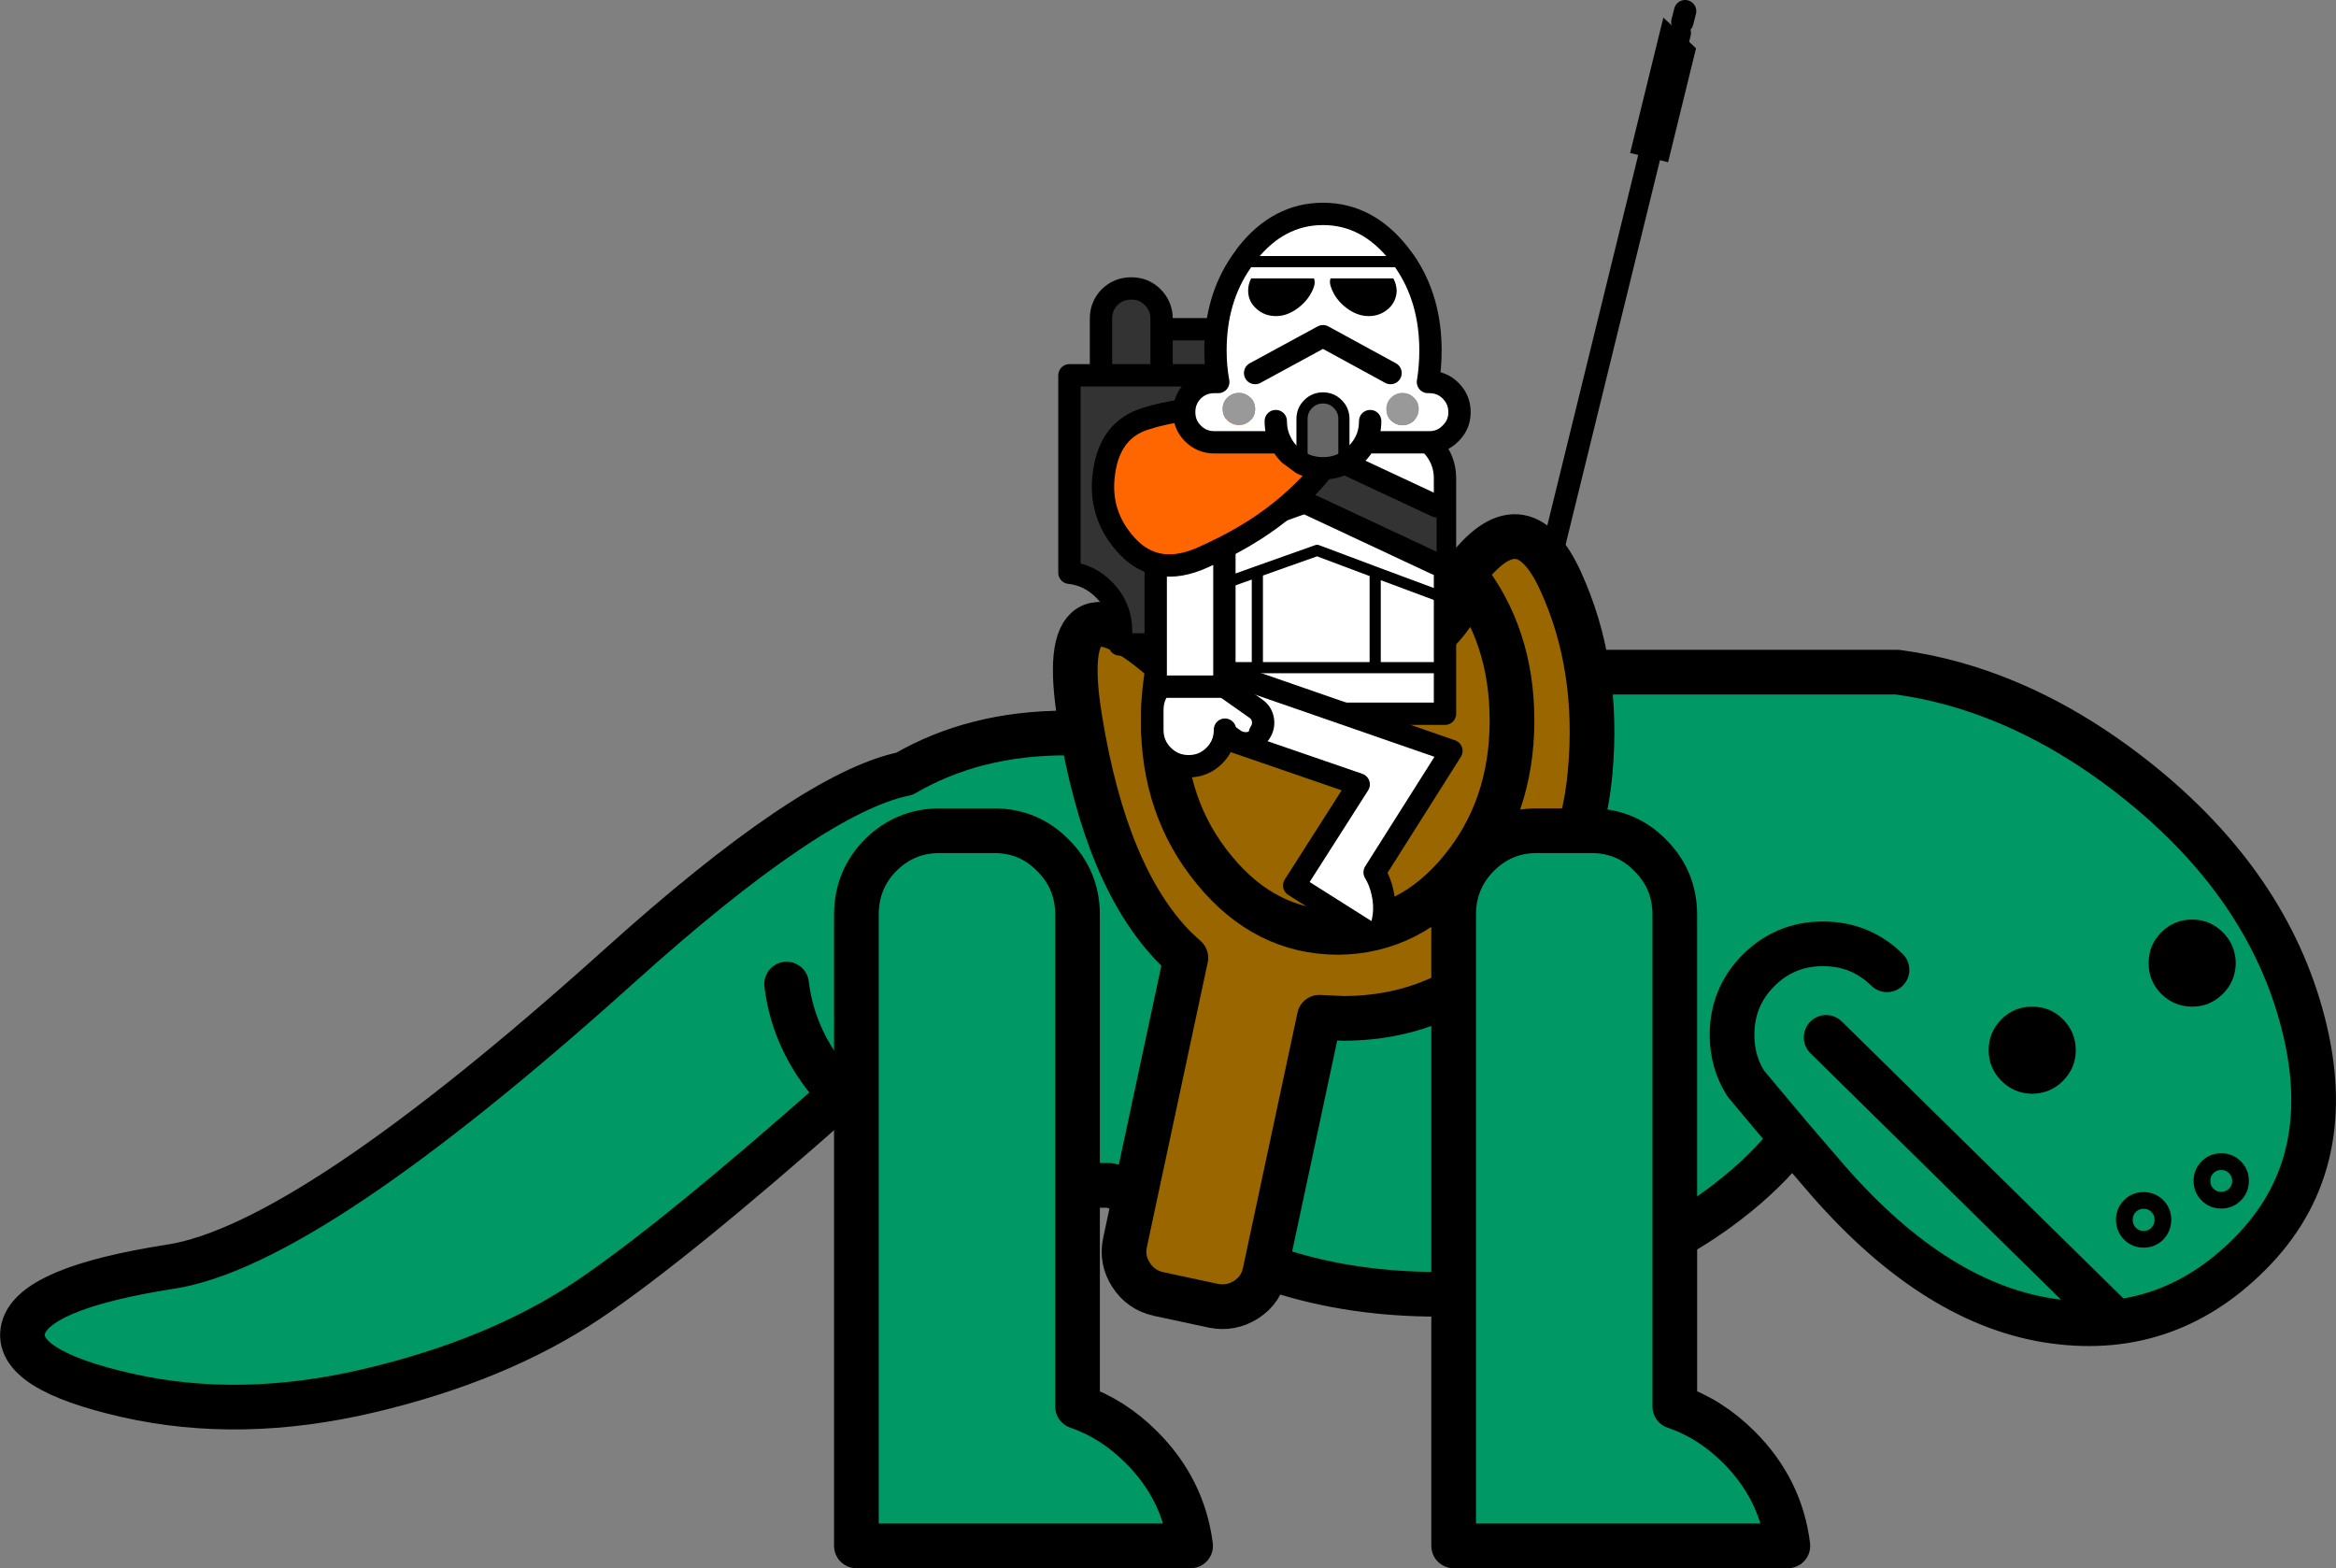
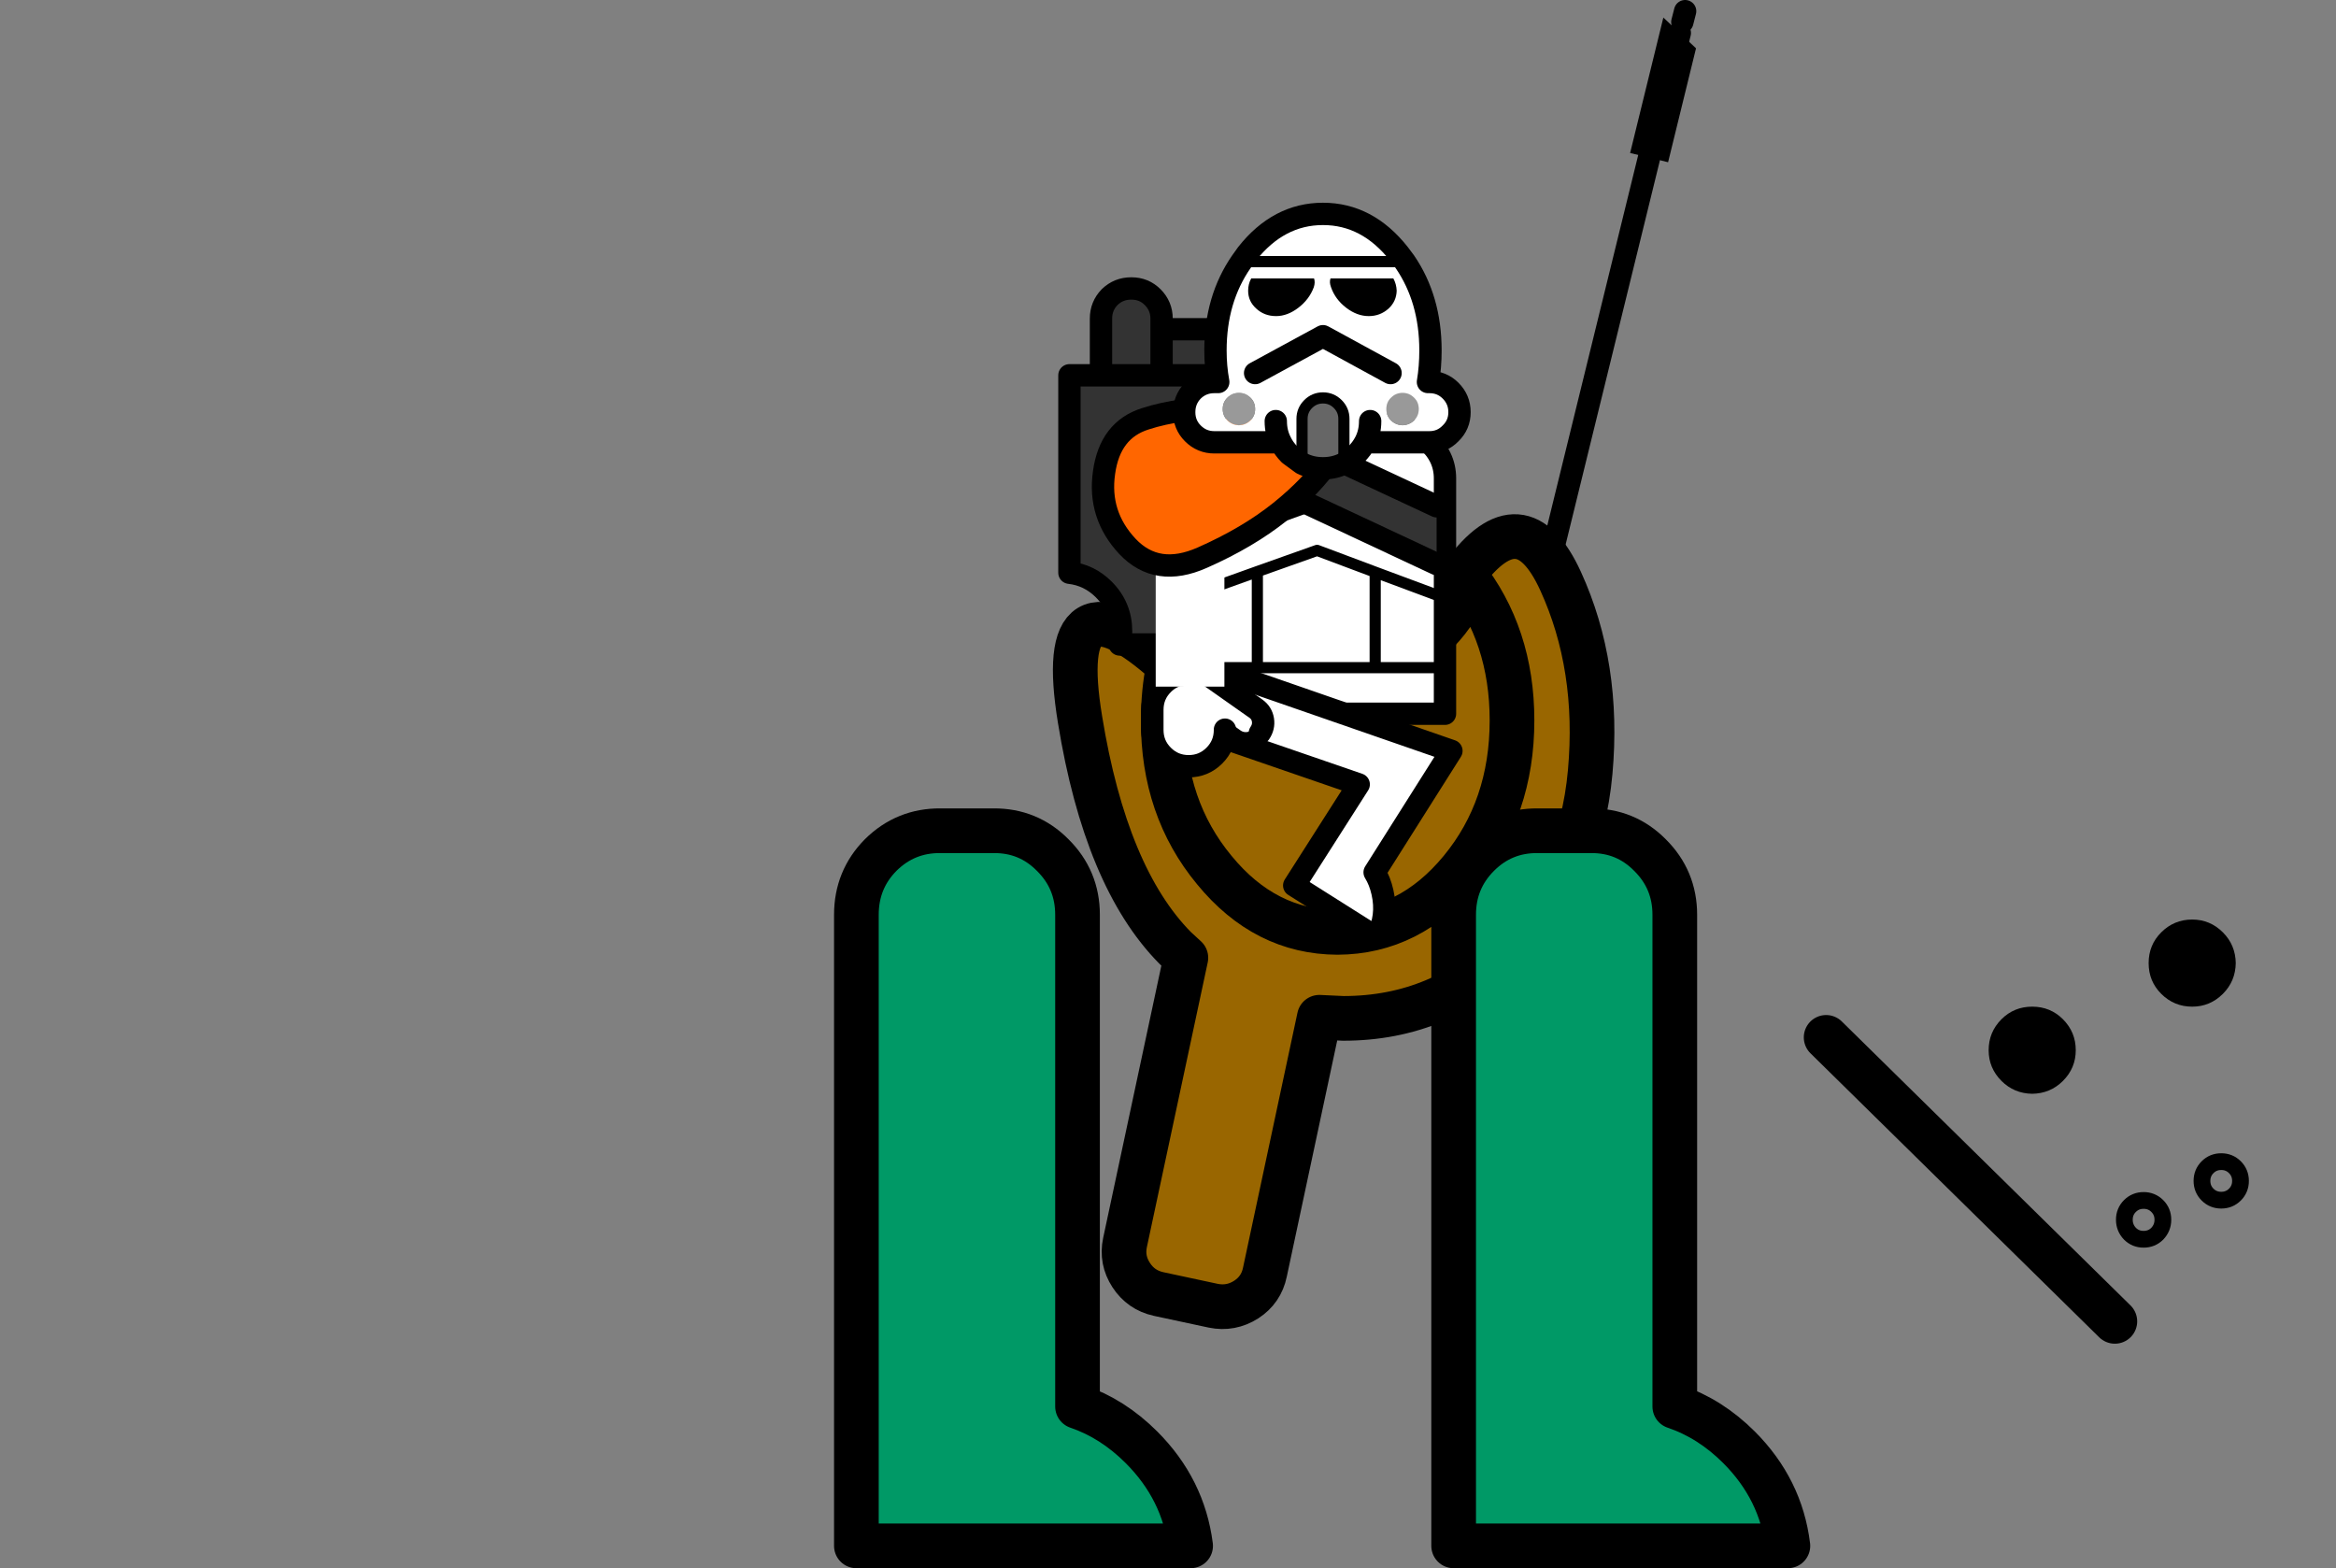
<svg xmlns="http://www.w3.org/2000/svg" height="280.8px" width="418.3px">
  <rect width="100%" height="100%" fill="#808080" stroke="none" />
  <g transform="matrix(1.0, 0.0, 0.0, 1.0, 232.0, 177.85)">
    <path d="M63.3 -149.65 L59.9 -150.45 65.85 -174.7 68.8 -171.95 71.7 -169.2 66.7 -148.8 63.3 -149.65 63.55 -150.6 63.3 -149.65 M65.2 -157.4 L68.8 -171.95 65.2 -157.4" fill="#000000" fill-rule="evenodd" stroke="none" />
    <path d="M63.3 -149.65 L35.2 -35.15 M68.8 -171.95 L65.2 -157.4 M69.75 -175.85 L69.25 -173.9 M63.55 -150.6 L63.3 -149.65 Z" fill="none" stroke="#000000" stroke-linecap="round" stroke-linejoin="round" stroke-width="4.0" />
-     <path d="M38.25 -57.5 L107.75 -57.5 Q112.95 -56.8 118.1 -55.35 134.95 -50.6 150.7 -38.05 174.05 -19.4 180.4 5.25 186.75 29.85 171.8 45.7 156.8 61.55 135.9 58.75 114.95 55.95 95.4 33.6 L88.9 26.05 Q84.2 32.1 77.2 37.45 55.75 53.9 25.45 53.9 -4.9 53.9 -26.35 37.45 -28.8 35.6 -33.3 34.4 L-41.15 34.4 Q-62.0 34.4 -76.7 22.55 L-81.45 18.15 Q-111.4 44.65 -126.75 54.95 -142.8 65.7 -165.85 71.15 -188.9 76.6 -209.25 72.0 -229.55 67.4 -227.85 60.1 -226.15 52.8 -201.4 48.95 -176.7 45.1 -121.25 -4.75 -86.7 -35.9 -70.05 -39.3 -57.5 -46.6 -41.15 -46.6 L-23.3 -47.2 Q-0.7 -50.15 15.7 -54.2 32.05 -58.3 38.25 -57.5 M-91.15 -1.65 Q-89.8 9.4 -81.45 18.15 -89.8 9.4 -91.15 -1.65 M105.9 -4.2 Q101.15 -8.85 94.45 -8.85 87.65 -8.85 82.9 -4.1 78.15 0.65 78.15 7.45 78.15 12.3 80.6 16.15 L83.15 19.2 88.9 26.05 83.15 19.2 80.6 16.15 Q78.15 12.3 78.15 7.45 78.15 0.65 82.9 -4.1 87.65 -8.85 94.45 -8.85 101.15 -8.85 105.9 -4.2" fill="#009966" fill-rule="evenodd" stroke="none" />
-     <path d="M38.25 -57.5 L107.75 -57.5 Q112.95 -56.8 118.1 -55.35 134.95 -50.6 150.7 -38.05 174.05 -19.4 180.4 5.25 186.75 29.85 171.8 45.7 156.8 61.55 135.9 58.75 114.95 55.95 95.4 33.6 L88.9 26.05 Q84.2 32.1 77.2 37.45 55.75 53.9 25.45 53.9 -4.9 53.9 -26.35 37.45 -28.8 35.6 -33.3 34.4 L-41.15 34.4 Q-62.0 34.4 -76.7 22.55 L-81.45 18.15 Q-111.4 44.65 -126.75 54.95 -142.8 65.7 -165.85 71.15 -188.9 76.6 -209.25 72.0 -229.55 67.4 -227.85 60.1 -226.15 52.8 -201.4 48.95 -176.7 45.1 -121.25 -4.75 -86.7 -35.9 -70.05 -39.3 -57.5 -46.6 -41.15 -46.6 L-23.3 -47.2 Q-0.7 -50.15 15.7 -54.2 32.05 -58.3 38.25 -57.5 M88.9 26.05 L83.15 19.2 80.6 16.15 Q78.15 12.3 78.15 7.45 78.15 0.65 82.9 -4.1 87.65 -8.85 94.45 -8.85 101.15 -8.85 105.9 -4.2 M-81.45 18.15 Q-89.8 9.4 -91.15 -1.65" fill="none" stroke="#000000" stroke-linecap="round" stroke-linejoin="round" stroke-width="8.0" />
    <path d="M30.1 -75.05 Q40.45 -89.1 47.45 -73.8 54.45 -58.5 52.75 -39.6 51.05 -20.7 38.6 -8.1 26.15 4.5 8.55 4.5 L4.25 4.3 -5.5 49.95 Q-6.15 53.1 -8.85 54.85 -11.6 56.6 -14.75 55.95 L-24.55 53.85 Q-27.7 53.15 -29.45 50.45 -31.2 47.75 -30.55 44.65 L-19.65 -6.35 -21.55 -8.1 Q-34.0 -20.7 -38.6 -49.0 -43.25 -77.25 -22.7 -58.75 L-22.75 -58.6 Q-22.7 -57.05 -8.0 -53.95 7.4 -50.75 19.25 -59.45 31.1 -68.2 30.1 -75.05 38.75 -64.15 38.75 -48.85 38.75 -33.15 29.6 -22.05 20.45 -10.95 7.5 -10.9 -5.45 -10.95 -14.55 -22.05 -23.75 -33.15 -23.7 -48.85 -23.7 -54.0 -22.75 -58.6 -23.7 -54.0 -23.7 -48.85 -23.75 -33.15 -14.55 -22.05 -5.45 -10.95 7.5 -10.9 20.45 -10.95 29.6 -22.05 38.75 -33.15 38.75 -48.85 38.75 -64.15 30.1 -75.05" fill="#996600" fill-rule="evenodd" stroke="none" />
    <path d="M30.1 -75.05 Q40.45 -89.1 47.45 -73.8 54.45 -58.5 52.75 -39.6 51.05 -20.7 38.6 -8.1 26.15 4.5 8.55 4.5 L4.25 4.3 -5.5 49.95 Q-6.15 53.1 -8.85 54.85 -11.6 56.6 -14.75 55.95 L-24.55 53.85 Q-27.7 53.15 -29.45 50.45 -31.2 47.75 -30.55 44.65 L-19.65 -6.35 -21.55 -8.1 Q-34.0 -20.7 -38.6 -49.0 -43.25 -77.25 -22.7 -58.75 L-22.75 -58.6 Q-22.7 -57.05 -8.0 -53.95 7.4 -50.75 19.25 -59.45 31.1 -68.2 30.1 -75.05 38.75 -64.15 38.75 -48.85 38.75 -33.15 29.6 -22.05 20.45 -10.95 7.5 -10.9 -5.45 -10.95 -14.55 -22.05 -23.75 -33.15 -23.7 -48.85 -23.7 -54.0 -22.75 -58.6" fill="none" stroke="#000000" stroke-linecap="round" stroke-linejoin="round" stroke-width="8.0" />
    <path d="M-78.65 -14.05 Q-78.65 -20.35 -74.3 -24.75 -69.85 -29.15 -63.6 -29.1 L-54.1 -29.1 Q-47.85 -29.15 -43.5 -24.75 -39.05 -20.35 -39.05 -14.05 L-39.05 74.0 Q-32.75 76.15 -27.6 81.3 -20.1 88.8 -18.8 98.95 L-78.65 98.95 -78.65 -14.05 M28.3 -14.05 Q28.3 -20.35 32.7 -24.75 37.1 -29.15 43.35 -29.1 L52.85 -29.1 Q59.1 -29.15 63.45 -24.75 67.9 -20.35 67.9 -14.05 L67.9 74.0 Q74.25 76.15 79.4 81.3 86.9 88.8 88.15 98.95 L28.3 98.95 28.3 -14.05" fill="#009966" fill-rule="evenodd" stroke="none" />
    <path d="M28.3 -14.05 L28.3 98.95 88.15 98.95 Q86.9 88.8 79.4 81.3 74.25 76.15 67.9 74.0 L67.9 -14.05 Q67.9 -20.35 63.45 -24.75 59.1 -29.15 52.85 -29.1 L43.35 -29.1 Q37.1 -29.15 32.7 -24.75 28.3 -20.35 28.3 -14.05 M-78.65 -14.05 L-78.65 98.95 -18.8 98.95 Q-20.1 88.8 -27.6 81.3 -32.75 76.15 -39.05 74.0 L-39.05 -14.05 Q-39.05 -20.35 -43.5 -24.75 -47.85 -29.15 -54.1 -29.1 L-63.6 -29.1 Q-69.85 -29.15 -74.3 -24.75 -78.65 -20.35 -78.65 -14.05" fill="none" stroke="#000000" stroke-linecap="round" stroke-linejoin="round" stroke-width="8.0" />
    <path d="M155.0 -10.9 Q157.3 -13.2 160.55 -13.2 163.75 -13.2 166.05 -10.9 168.3 -8.65 168.35 -5.4 168.3 -2.15 166.05 0.1 163.75 2.4 160.55 2.4 157.3 2.4 155.0 0.1 152.75 -2.15 152.75 -5.4 152.75 -8.65 155.0 -10.9 M137.4 4.65 Q139.7 6.95 139.7 10.2 139.7 13.4 137.4 15.7 135.15 17.95 131.9 18.0 128.65 17.95 126.4 15.7 124.1 13.4 124.1 10.2 124.1 6.95 126.4 4.65 128.65 2.4 131.9 2.4 135.15 2.4 137.4 4.65" fill="#000000" fill-rule="evenodd" stroke="none" />
    <path d="M95.0 7.9 L146.7 58.75" fill="none" stroke="#000000" stroke-linecap="round" stroke-linejoin="round" stroke-width="8.0" />
    <path d="M169.2 33.6 Q169.2 35.05 168.2 36.05 167.2 37.05 165.75 37.05 164.3 37.05 163.3 36.05 162.3 35.05 162.3 33.6 162.3 32.15 163.3 31.15 164.3 30.15 165.75 30.15 167.2 30.15 168.2 31.15 169.2 32.15 169.2 33.6 M149.4 43.05 Q148.4 42.0 148.4 40.55 148.4 39.1 149.4 38.1 150.4 37.1 151.85 37.1 153.3 37.1 154.3 38.1 155.3 39.1 155.3 40.55 155.3 42.0 154.3 43.05 153.3 44.05 151.85 44.05 150.4 44.05 149.4 43.05" fill="none" stroke="#000000" stroke-linecap="round" stroke-linejoin="round" stroke-width="3.0" />
    <path d="M4.0 -110.65 L7.7 -110.65 7.7 -62.45 -31.5 -62.45 Q-31.25 -63.55 -31.25 -64.8 -31.25 -69.2 -34.35 -72.3 -36.95 -74.9 -40.5 -75.3 L-40.5 -110.65 -34.85 -110.65 -34.85 -120.8 Q-34.85 -123.05 -33.3 -124.65 -31.7 -126.2 -29.45 -126.2 L-29.4 -126.2 Q-27.15 -126.2 -25.6 -124.65 -24.0 -123.05 -24.0 -120.8 L-24.0 -118.9 4.0 -118.9 4.0 -110.65 -24.0 -110.65 -34.85 -110.65 -24.0 -110.65 4.0 -110.65 M-24.0 -118.9 L-24.0 -110.65 -24.0 -118.9" fill="#333333" fill-rule="evenodd" stroke="none" />
    <path d="M4.0 -110.65 L7.7 -110.65 7.7 -62.45 -31.5 -62.45 Q-31.25 -63.55 -31.25 -64.8 -31.25 -69.2 -34.35 -72.3 -36.95 -74.9 -40.5 -75.3 L-40.5 -110.65 -34.85 -110.65 -34.85 -120.8 Q-34.85 -123.05 -33.3 -124.65 -31.7 -126.2 -29.45 -126.2 L-29.4 -126.2 Q-27.15 -126.2 -25.6 -124.65 -24.0 -123.05 -24.0 -120.8 L-24.0 -118.9 4.0 -118.9 4.0 -110.65 -24.0 -110.65 -34.85 -110.65 M-24.0 -110.65 L-24.0 -118.9" fill="none" stroke="#000000" stroke-linecap="round" stroke-linejoin="round" stroke-width="4.0" />
    <path d="M-18.85 -71.2 L-18.85 -92.2 Q-18.9 -96.2 -15.65 -99.05 -12.35 -101.85 -7.75 -101.85 L15.6 -101.85 Q20.2 -101.85 23.45 -99.05 26.75 -96.2 26.75 -92.2 L26.75 -70.75 14.25 -75.4 3.85 -79.3 -6.85 -75.5 -18.85 -71.2 -6.85 -75.5 3.85 -79.3 14.25 -75.4 26.75 -70.75 26.75 -58.3 26.75 -50.05 -18.85 -50.05 -18.85 -58.3 -18.85 -71.2 M-6.85 -58.3 L14.25 -58.3 14.25 -75.4 14.25 -58.3 26.75 -58.3 14.25 -58.3 -6.85 -58.3 -18.85 -58.3 -6.85 -58.3 -6.85 -75.5 -6.85 -58.3 M-14.75 -80.95 L2.15 -87.05 2.15 -100.65 2.15 -87.05 -14.75 -80.95 M22.8 -81.2 L5.9 -87.3 5.9 -100.9 5.9 -87.3 22.8 -81.2" fill="#ffffff" fill-rule="evenodd" stroke="none" />
    <path d="M-18.85 -71.2 L-6.85 -75.5 3.85 -79.3 14.25 -75.4 26.75 -70.75 M14.25 -75.4 L14.25 -58.3 26.75 -58.3 M5.9 -100.9 L5.9 -87.3 22.8 -81.2 M2.15 -100.65 L2.15 -87.05 -14.75 -80.95 M-18.85 -58.3 L-6.85 -58.3 -6.85 -75.5 M14.25 -58.3 L-6.85 -58.3" fill="none" stroke="#000000" stroke-linecap="round" stroke-linejoin="round" stroke-width="2.0" />
    <path d="M26.75 -70.75 L26.75 -92.2 Q26.75 -96.2 23.45 -99.05 20.2 -101.85 15.6 -101.85 L-7.75 -101.85 Q-12.35 -101.85 -15.65 -99.05 -18.9 -96.2 -18.85 -92.2 L-18.85 -71.2 -18.85 -58.3 -18.85 -50.05 26.75 -50.05 26.75 -58.3 26.75 -70.75" fill="none" stroke="#000000" stroke-linecap="round" stroke-linejoin="round" stroke-width="4.0" />
    <path d="M14.55 -9.95 L-0.25 -19.3 11.3 -37.4 -17.45 -47.3 Q-22.15 -55.9 -11.75 -57.15 L27.9 -43.4 14.15 -21.65 Q15.1 -20.1 15.55 -18.1 16.55 -13.75 14.55 -9.95" fill="#ffffff" fill-rule="evenodd" stroke="none" />
    <path d="M14.55 -9.95 L-0.25 -19.3 11.3 -37.4 -17.45 -47.3 Q-22.15 -55.9 -11.75 -57.15 L27.9 -43.4 14.15 -21.65 Q15.1 -20.1 15.55 -18.1 16.55 -13.75 14.55 -9.95 Z" fill="none" stroke="#000000" stroke-linecap="round" stroke-linejoin="round" stroke-width="4.0" />
    <path d="M25.25 -87.2 L25.25 -76.85 -3.8 -90.45 0.2 -98.9 25.25 -87.2" fill="#333333" fill-rule="evenodd" stroke="none" />
    <path d="M25.25 -76.85 L-3.8 -90.45 0.2 -98.9 25.25 -87.2" fill="none" stroke="#000000" stroke-linecap="round" stroke-linejoin="round" stroke-width="4.0" />
    <path d="M-12.65 -47.2 L-12.65 -47.15 Q-12.65 -44.45 -14.55 -42.55 -16.45 -40.65 -19.15 -40.65 -21.85 -40.65 -23.75 -42.55 -25.65 -44.45 -25.65 -47.15 L-25.65 -50.75 Q-25.65 -53.45 -23.75 -55.35 -22.05 -57.05 -19.7 -57.2 -19.15 -57.65 -18.35 -57.8 -17.1 -58.0 -16.05 -57.25 L-7.1 -50.95 Q-6.05 -50.2 -5.85 -48.95 -5.65 -47.7 -6.4 -46.6 -7.15 -45.55 -8.4 -45.3 -9.7 -45.1 -10.75 -45.85 L-12.65 -47.2 M-20.35 -56.5 L-19.7 -57.2 -20.35 -56.5" fill="#ffffff" fill-rule="evenodd" stroke="none" />
    <path d="M-19.7 -57.2 Q-22.05 -57.05 -23.75 -55.35 -25.65 -53.45 -25.65 -50.75 L-25.65 -47.15 Q-25.65 -44.45 -23.75 -42.55 -21.85 -40.65 -19.15 -40.65 -16.45 -40.65 -14.55 -42.55 -12.65 -44.45 -12.65 -47.15 L-12.65 -47.2 M-6.4 -46.6 Q-5.65 -47.7 -5.85 -48.95 -6.05 -50.2 -7.1 -50.95 L-16.05 -57.25 Q-17.1 -58.0 -18.35 -57.8 -19.15 -57.65 -19.7 -57.2" fill="none" stroke="#000000" stroke-linecap="round" stroke-linejoin="round" stroke-width="4.0" />
    <path d="M-12.65 -47.2 L-10.75 -45.85 Q-9.7 -45.1 -8.4 -45.3 -7.15 -45.55 -6.4 -46.6 M-19.7 -57.2 L-20.35 -56.5" fill="none" stroke="#000000" stroke-linecap="round" stroke-linejoin="round" stroke-width="3.0" />
    <path d="M-25.05 -83.85 L-28.8 -83.85 Q-29.25 -85.55 -29.2 -87.4 -29.25 -92.35 -26.15 -95.85 -23.1 -99.35 -18.75 -99.35 -14.45 -99.35 -11.35 -95.85 -8.3 -92.35 -8.3 -87.4 -8.35 -85.55 -8.75 -83.85 L-12.75 -83.85 -25.05 -83.85 -12.75 -83.85 -12.75 -54.9 -25.05 -54.9 -25.05 -83.85" fill="#ffffff" fill-rule="evenodd" stroke="none" />
-     <path d="M-12.75 -83.85 L-8.75 -83.85 Q-8.35 -85.55 -8.3 -87.4 -8.3 -92.35 -11.35 -95.85 -14.45 -99.35 -18.75 -99.35 -23.1 -99.35 -26.15 -95.85 -29.25 -92.35 -29.2 -87.4 -29.25 -85.55 -28.8 -83.85 L-25.05 -83.85 -12.75 -83.85 -12.75 -54.9 -25.05 -54.9 -25.05 -83.85" fill="none" stroke="#000000" stroke-linecap="round" stroke-linejoin="round" stroke-width="4.0" />
    <path d="M6.4 -95.85 Q3.0 -90.85 -2.8 -86.2 -8.55 -81.6 -16.7 -78.0 -24.8 -74.4 -30.1 -80.0 -35.4 -85.65 -34.3 -93.25 -33.25 -100.85 -26.95 -102.85 -20.65 -104.9 -11.75 -104.9 -2.85 -104.9 3.45 -102.85 9.75 -100.85 6.4 -95.85" fill="#ff6600" fill-rule="evenodd" stroke="none" />
-     <path d="M6.4 -95.85 Q3.0 -90.85 -2.8 -86.2 -8.55 -81.6 -16.7 -78.0 -24.8 -74.4 -30.1 -80.0 -35.4 -85.65 -34.3 -93.25 -33.25 -100.85 -26.95 -102.85 -20.65 -104.9 -11.75 -104.9 -2.85 -104.9 3.45 -102.85 9.75 -100.85 6.4 -95.85 Z" fill="none" stroke="#000000" stroke-linecap="round" stroke-linejoin="round" stroke-width="4.0" />
+     <path d="M6.4 -95.85 Q3.0 -90.85 -2.8 -86.2 -8.55 -81.6 -16.7 -78.0 -24.8 -74.4 -30.1 -80.0 -35.4 -85.65 -34.3 -93.25 -33.25 -100.85 -26.95 -102.85 -20.65 -104.9 -11.75 -104.9 -2.85 -104.9 3.45 -102.85 9.75 -100.85 6.4 -95.85 " fill="none" stroke="#000000" stroke-linecap="round" stroke-linejoin="round" stroke-width="4.0" />
    <path d="M19.15 -107.5 Q20.35 -107.5 21.2 -106.65 22.05 -105.85 22.05 -104.6 22.05 -103.4 21.2 -102.55 20.35 -101.75 19.15 -101.7 17.95 -101.75 17.1 -102.55 16.25 -103.4 16.25 -104.6 16.25 -105.85 17.1 -106.65 17.95 -107.5 19.15 -107.5 M-12.2 -106.65 Q-11.35 -107.5 -10.15 -107.5 -8.95 -107.5 -8.1 -106.65 -7.25 -105.85 -7.25 -104.6 -7.25 -103.4 -8.1 -102.55 -8.95 -101.75 -10.15 -101.7 -11.35 -101.75 -12.2 -102.55 -13.05 -103.4 -13.05 -104.6 -13.05 -105.85 -12.2 -106.65" fill="#999999" fill-rule="evenodd" stroke="none" />
    <path d="M1.15 -94.85 L-1.1 -96.5 Q-2.1 -97.5 -2.65 -98.65 L-14.55 -98.65 Q-16.8 -98.65 -18.4 -100.25 -19.95 -101.8 -19.95 -104.05 -19.95 -106.3 -18.4 -107.9 -16.8 -109.45 -14.55 -109.45 L-13.85 -109.45 Q-14.35 -112.15 -14.35 -115.1 -14.35 -124.3 -9.7 -131.0 L-8.7 -132.4 Q-3.05 -139.55 4.9 -139.55 12.85 -139.55 18.5 -132.4 L19.55 -131.0 Q24.15 -124.3 24.15 -115.1 24.15 -112.15 23.7 -109.45 L23.95 -109.45 Q26.2 -109.45 27.75 -107.9 29.35 -106.3 29.35 -104.05 29.35 -101.8 27.75 -100.25 26.2 -98.65 23.95 -98.65 L12.45 -98.65 Q11.85 -97.5 10.85 -96.5 9.85 -95.45 8.65 -94.85 L8.65 -102.85 Q8.65 -104.4 7.55 -105.5 6.45 -106.6 4.9 -106.6 3.35 -106.6 2.25 -105.5 1.15 -104.4 1.15 -102.85 L1.15 -94.85 M19.15 -107.5 Q17.95 -107.5 17.1 -106.65 16.25 -105.85 16.25 -104.6 16.25 -103.4 17.1 -102.55 17.95 -101.75 19.15 -101.7 20.35 -101.75 21.2 -102.55 22.05 -103.4 22.05 -104.6 22.05 -105.85 21.2 -106.65 20.35 -107.5 19.15 -107.5 M12.45 -98.65 Q13.35 -100.35 13.35 -102.45 13.35 -100.35 12.45 -98.65 M-12.2 -106.65 Q-13.05 -105.85 -13.05 -104.6 -13.05 -103.4 -12.2 -102.55 -11.35 -101.75 -10.15 -101.7 -8.95 -101.75 -8.1 -102.55 -7.25 -103.4 -7.25 -104.6 -7.25 -105.85 -8.1 -106.65 -8.95 -107.5 -10.15 -107.5 -11.35 -107.5 -12.2 -106.65 M-3.55 -102.45 Q-3.55 -100.35 -2.65 -98.65 -3.55 -100.35 -3.55 -102.45 M19.55 -131.0 L-9.7 -131.0 19.55 -131.0" fill="#ffffff" fill-rule="evenodd" stroke="none" />
    <path d="M8.65 -94.85 Q6.95 -94.0 4.9 -94.0 2.85 -94.0 1.15 -94.85 L1.15 -102.85 Q1.15 -104.4 2.25 -105.5 3.35 -106.6 4.9 -106.6 6.45 -106.6 7.55 -105.5 8.65 -104.4 8.65 -102.85 L8.65 -94.85" fill="#666666" fill-rule="evenodd" stroke="none" />
    <path d="M1.15 -94.85 L1.15 -102.85 Q1.15 -104.4 2.25 -105.5 3.35 -106.6 4.9 -106.6 6.45 -106.6 7.55 -105.5 8.65 -104.4 8.65 -102.85 L8.65 -94.85 M-9.7 -131.0 L19.55 -131.0" fill="none" stroke="#000000" stroke-linecap="round" stroke-linejoin="round" stroke-width="2.0" />
    <path d="M1.15 -94.85 L-1.1 -96.5 Q-2.1 -97.5 -2.65 -98.65 L-14.55 -98.65 Q-16.8 -98.65 -18.4 -100.25 -19.95 -101.8 -19.95 -104.05 -19.95 -106.3 -18.4 -107.9 -16.8 -109.45 -14.55 -109.45 L-13.85 -109.45 Q-14.35 -112.15 -14.35 -115.1 -14.35 -124.3 -9.7 -131.0 L-8.7 -132.4 Q-3.05 -139.55 4.9 -139.55 12.85 -139.55 18.5 -132.4 L19.55 -131.0 Q24.15 -124.3 24.15 -115.1 24.15 -112.15 23.7 -109.45 L23.95 -109.45 Q26.2 -109.45 27.75 -107.9 29.35 -106.3 29.35 -104.05 29.35 -101.8 27.75 -100.25 26.2 -98.65 23.95 -98.65 L12.45 -98.65 Q11.85 -97.5 10.85 -96.5 9.85 -95.45 8.65 -94.85 6.95 -94.0 4.9 -94.0 2.85 -94.0 1.15 -94.85 M13.35 -102.45 Q13.35 -100.35 12.45 -98.65 M-2.65 -98.65 Q-3.55 -100.35 -3.55 -102.45" fill="none" stroke="#000000" stroke-linecap="round" stroke-linejoin="round" stroke-width="4.0" />
    <path d="M-7.25 -111.05 L4.9 -117.65 17.0 -111.05" fill="none" stroke="#000000" stroke-linecap="round" stroke-linejoin="round" stroke-width="4.0" />
    <path d="M6.25 -128.0 L17.5 -128.0 Q18.05 -127.0 18.1 -125.8 18.05 -123.9 16.65 -122.6 15.15 -121.25 13.1 -121.25 11.0 -121.25 9.05 -122.75 7.1 -124.25 6.35 -126.4 6.0 -127.3 6.25 -128.0 M3.25 -126.4 Q2.45 -124.25 0.5 -122.75 -1.45 -121.25 -3.5 -121.25 -5.6 -121.25 -7.05 -122.6 -8.5 -123.9 -8.5 -125.8 -8.5 -127.0 -7.95 -128.0 L3.3 -128.0 Q3.55 -127.3 3.25 -126.4" fill="#000000" fill-rule="evenodd" stroke="none" />
  </g>
</svg>